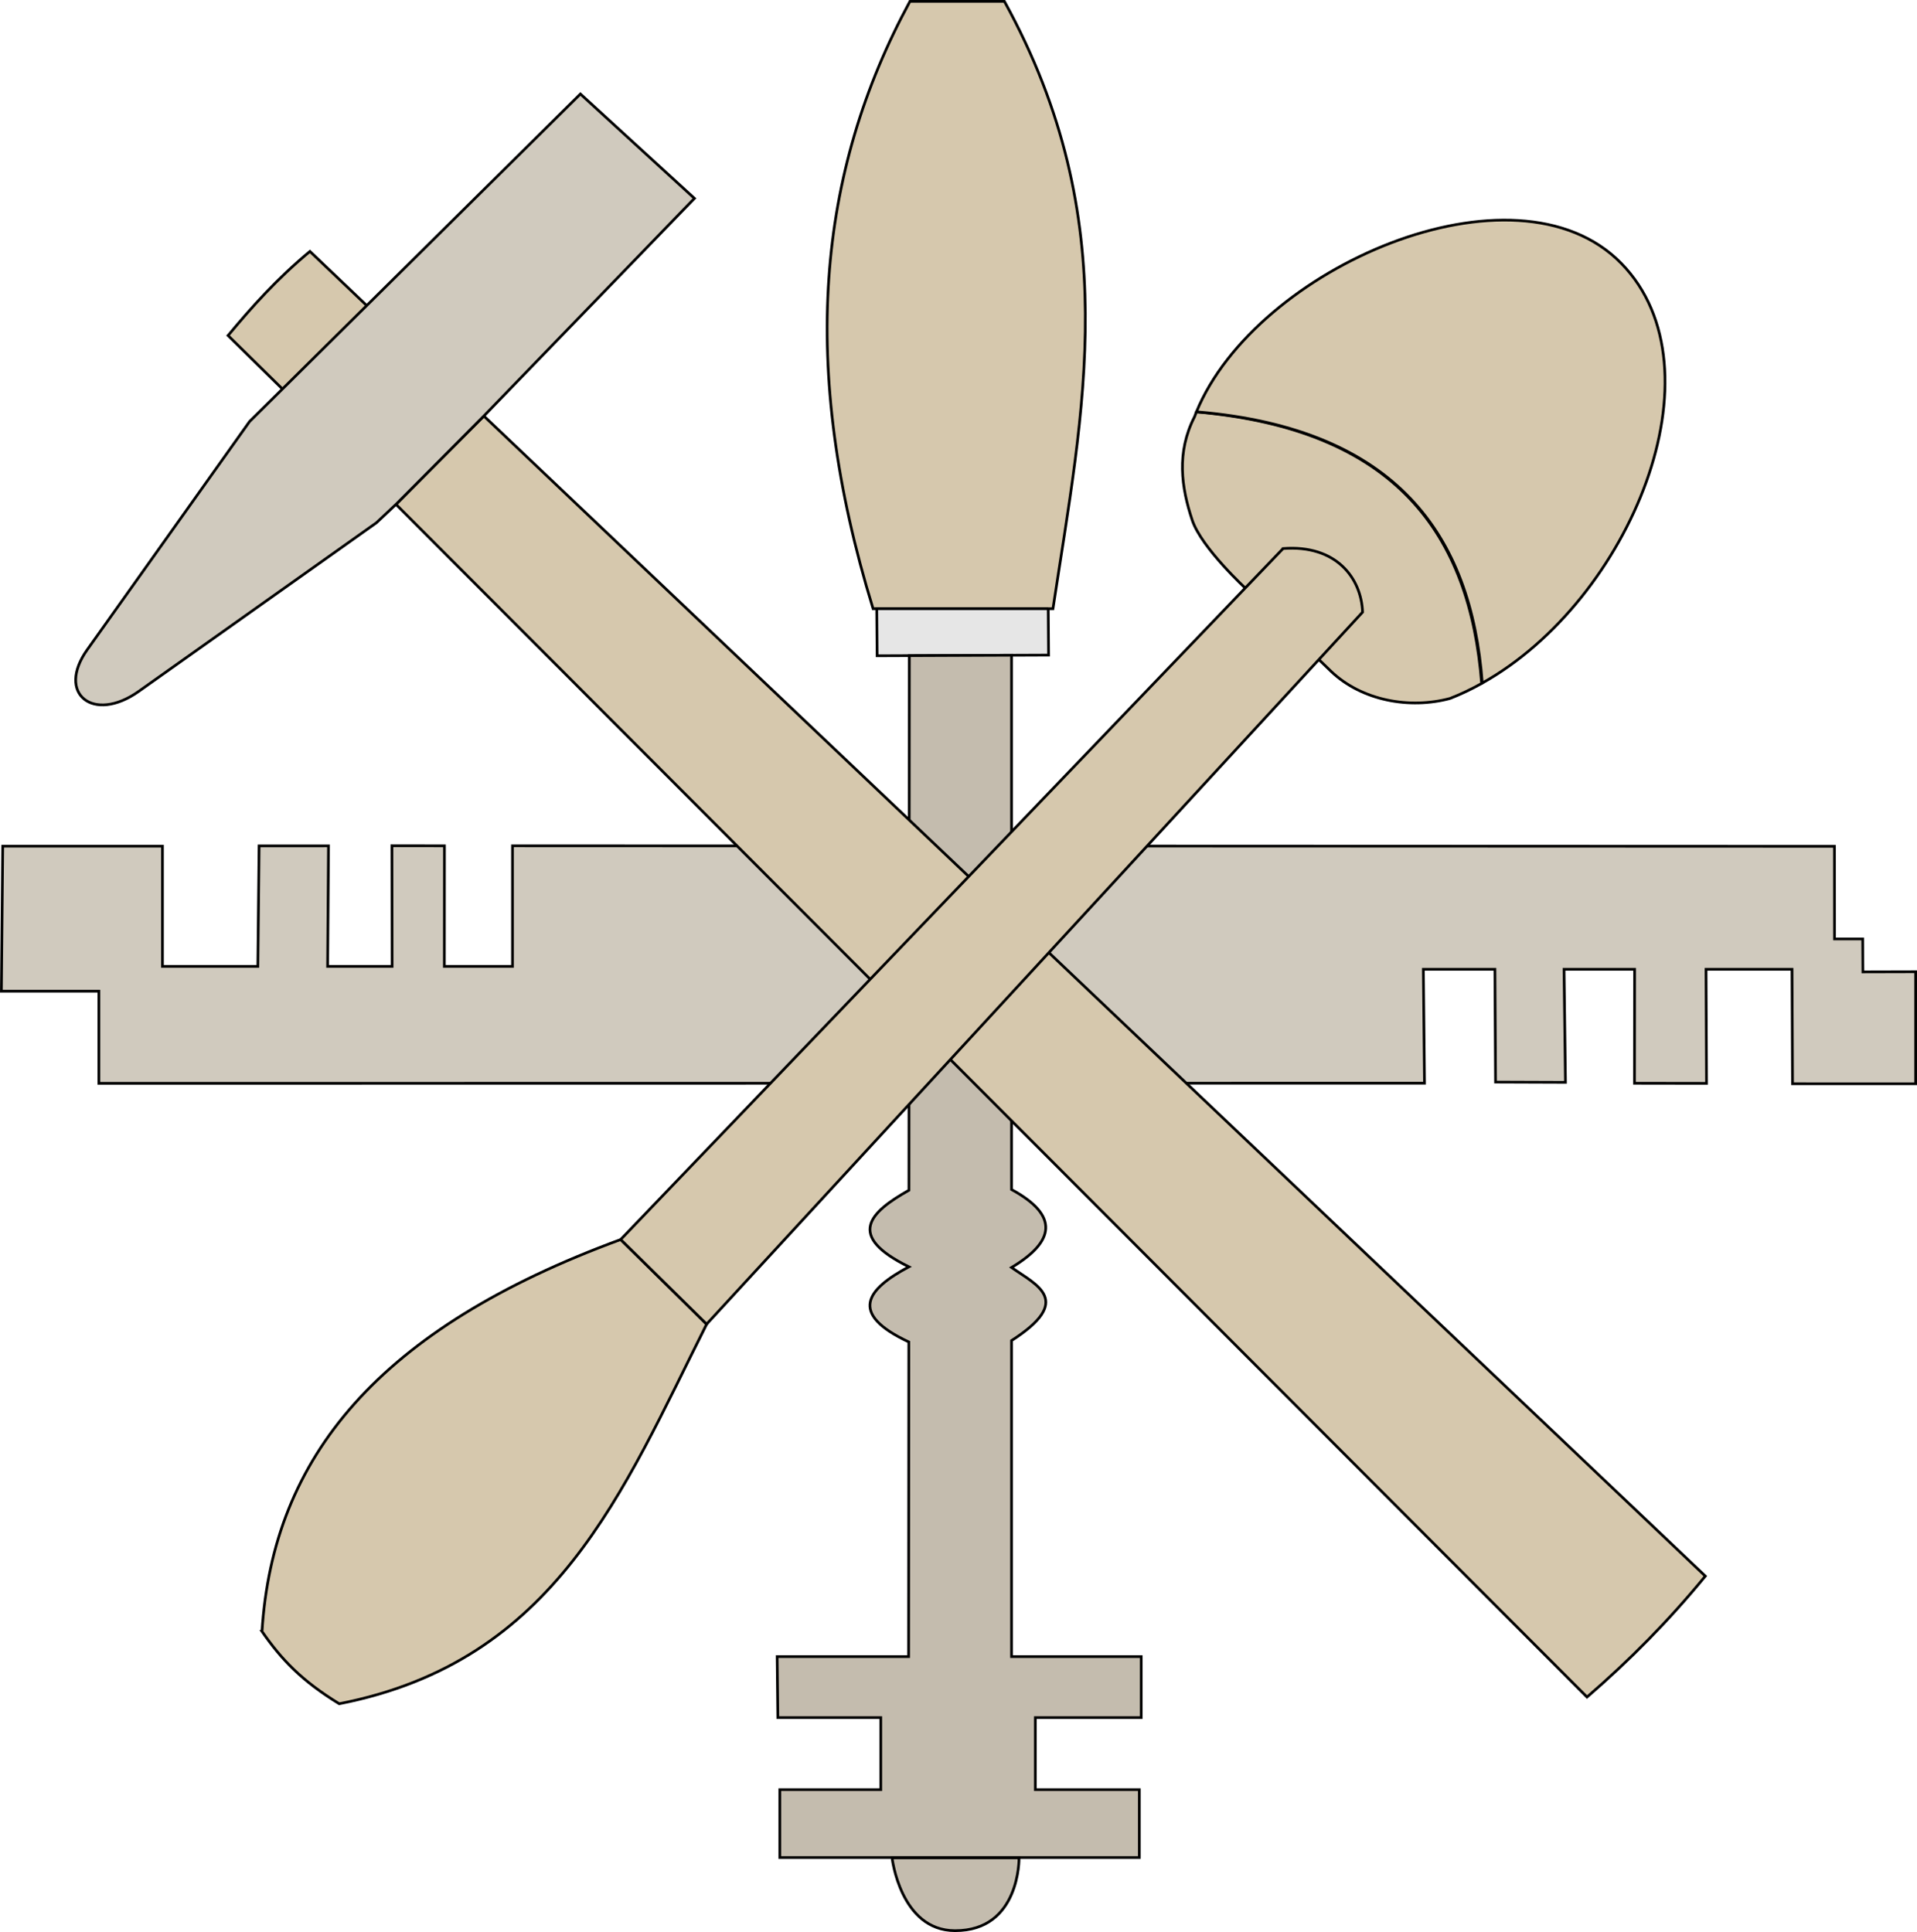
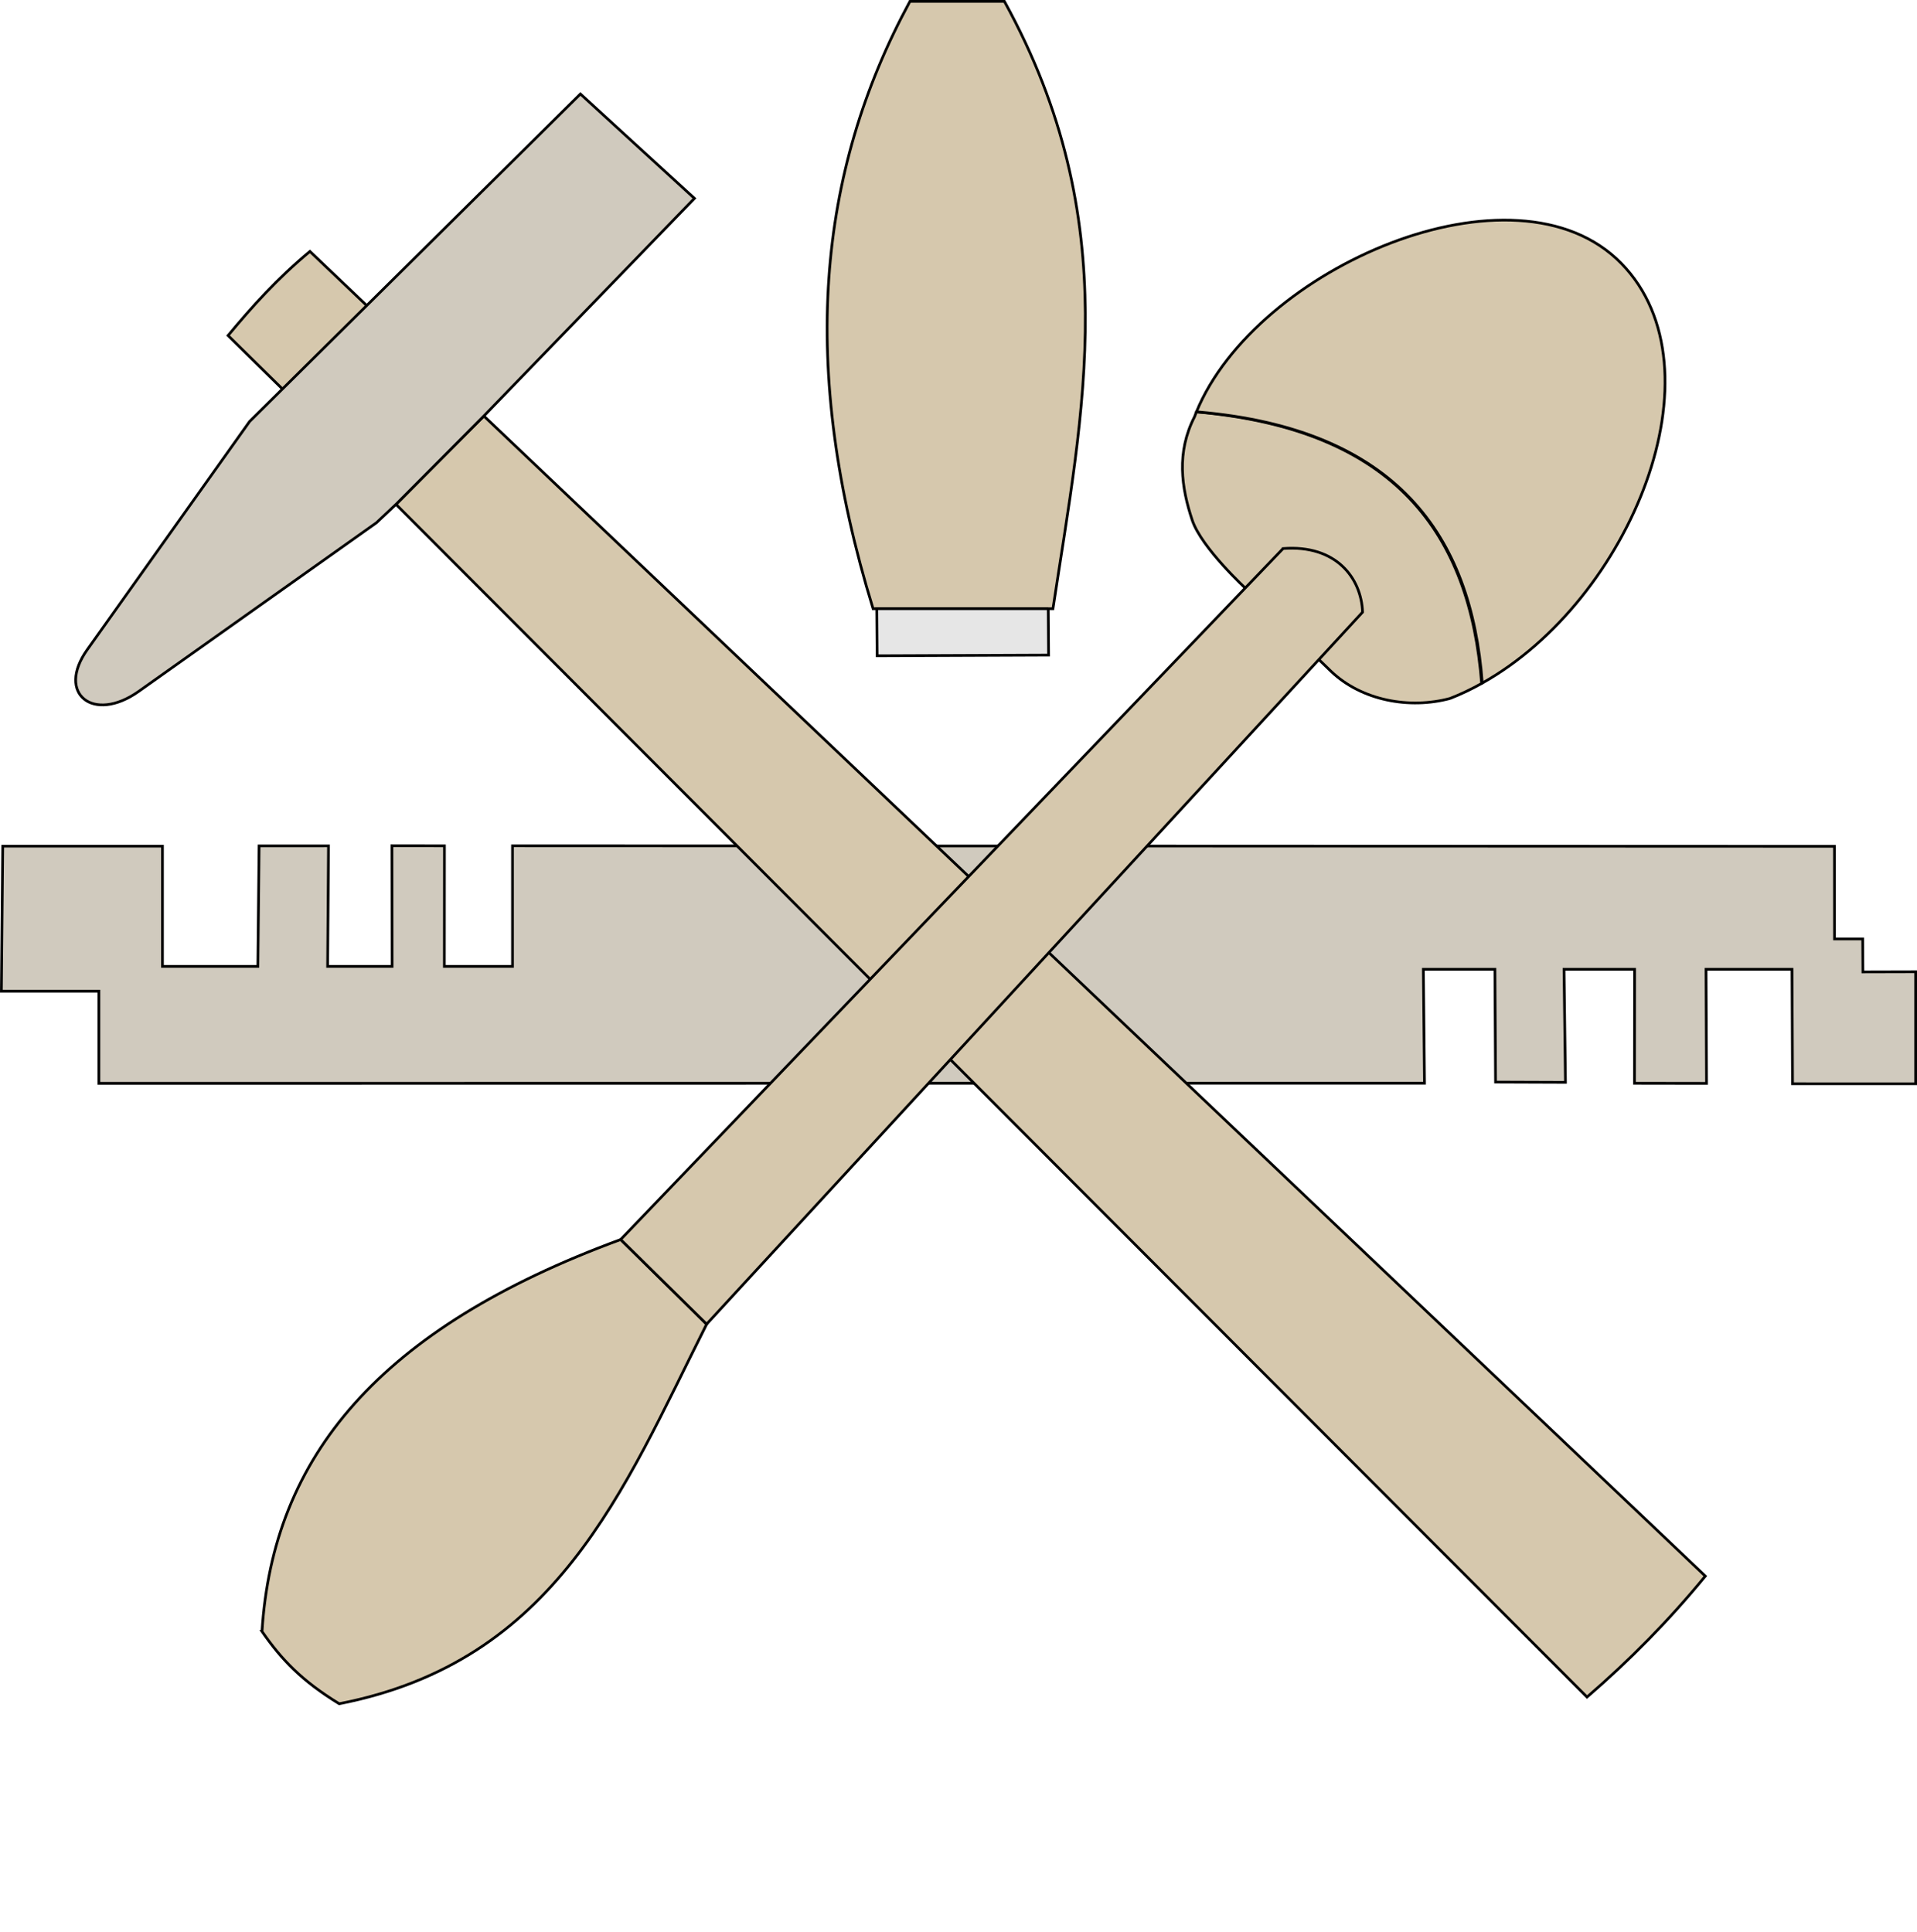
<svg xmlns="http://www.w3.org/2000/svg" xmlns:ns1="http://sodipodi.sourceforge.net/DTD/sodipodi-0.dtd" xmlns:ns2="http://www.inkscape.org/namespaces/inkscape" id="svg2" ns1:docname="zunftzeichen-Glaser.svg" viewBox="0 0 426.251 429.666" version="1.1" ns2:version="0.48.4 r9939">
  <ns1:namedview id="base" fit-margin-left="0" ns2:zoom="1" borderopacity="1.0" ns2:snap-intersection-paths="true" ns2:cx="343.07297" ns2:cy="212.06235" ns2:snap-grids="false" ns2:snap-bbox-midpoints="true" ns2:object-paths="true" ns2:document-units="px" ns2:window-maximized="1" ns2:snap-bbox="true" showgrid="false" fit-margin-right="0" ns2:snap-midpoints="true" showguides="true" bordercolor="#666666" ns2:window-x="-8" ns2:guide-bbox="true" ns2:snap-smooth-nodes="true" ns2:object-nodes="true" ns2:window-y="-8" ns2:snap-others="false" fit-margin-bottom="0" ns2:window-width="1920" ns2:pageopacity="0.0" ns2:pageshadow="2" pagecolor="#ffffff" ns2:bbox-paths="true" ns2:bbox-nodes="true" ns2:snap-bbox-edge-midpoints="true" ns2:current-layer="layer1" ns2:window-height="1025" fit-margin-top="0">
    <ns2:grid id="grid4115" originy="-237.988px" type="xygrid" originx="-171.536px" />
  </ns1:namedview>
  <g id="layer1" ns2:label="Ebene 1" ns2:groupmode="layer" transform="translate(-171.54 -384.71)">
    <g id="g3034">
      <path id="path4111" d="m597.49 625.73v-24.909l-11.729 0.03-0.046-7.324h-6.268l-0.012-20.599-293.94-0.109 0.002 26.804h-15.154l0.02-26.799-11.676-0.018 0.039 26.817h-14.338l0.195-26.792-15.431 0.006-0.275 26.786h-21.213v-26.725h-35.519l-0.301 32.246h21.679v20.494l294.76-0.039-0.253-25.321h15.91l0.143 25.077 15.541 0.055-0.32-25.132h15.694l-0.027 25.339 16.025 0.024-0.114-25.363h19.119l0.114 25.452z" ns1:nodetypes="ccccccccccccccccccccccccccccccccccc" style="color:#000000;stroke:#000000;stroke-width:0.6;fill:#d0cabe" ns2:connector-curvature="0" />
      <g id="g3022">
        <path id="path4117" ns1:nodetypes="ccccc" style="color:#000000;stroke:#000000;stroke-width:0.6;fill:#d6c8ad" ns2:connector-curvature="0" d="m373.87 385.01h21c26.922 48.989 17.455 90.88 10.799 135.07h-40c-16.51-53.76-12.44-96.99 8.2-135.07z" />
        <path id="path4119" ns1:nodetypes="cccc" style="color:#000000;stroke:#000000;stroke-width:0.6;fill:#e6e6e6" ns2:connector-curvature="0" d="m404.62 520.08 0.077 10.32-38.127 0.155-0.088-10.475h38.147" />
-         <path id="path4121" ns1:nodetypes="ccccccccccccccccccccccc" style="color:#000000;stroke:#000000;stroke-width:0.6;fill:#c4bcae" ns2:connector-curvature="0" d="m396.46 530.43v118.82c10.769 5.858 9.506 11.629 0 17.341 5.704 4.003 13.843 7.34 0 16.257v70.272h28.836v13.576h-23.539v16.019h23.116v15.096h-79.94v-15.096h22.447v-16.019h-22.885l-0.155-13.576h29.235l0.049-69.962c-13.64-6.391-9.225-11.79 0.012-16.722-14.102-6.927-8.668-12.123 0.012-17.032l0.083-118.88z" />
-         <path id="path4180" ns1:nodetypes="cscc" style="color:#000000;stroke:#000000;stroke-width:0.6;fill:#c4bcae" ns2:connector-curvature="0" d="m398.13 797.88s0.285 16.233-14.251 16.198c-12.135-0.029-13.985-16.198-13.985-16.198z" />
      </g>
      <g id="g4188" transform="translate(14.522 9.674)">
        <path id="path4097" ns1:nodetypes="cccc" style="color:#000000;stroke:#000000;stroke-width:0.6;fill:#d6c8ad" ns2:connector-curvature="0" d="m238.38 442.81-12.453-11.863c-7.267 6.037-12.915 12.343-18.202 18.71l12.09 11.885" />
        <path id="path4178" ns1:nodetypes="cccccc" style="color:#000000;stroke:#000000;stroke-width:0.6;fill:#d6c8ad" ns2:connector-curvature="0" d="m245.06 487.2 264.84 265.25c9.458-8.163 18.263-17.088 26.307-26.901l-271.61-258-19.537 19.651" />
        <path id="path4168" style="color:#000000;stroke:#000000;stroke-width:0.6;fill:#d0cabe" ns2:connector-curvature="0" d="m264.6 467.55 46.828-48.398-25.355-23.215-47.498 47.037-18.756 18.572-7.318 7.248-36.072 50.715c-6.977 9.81 1.337 16.446 11.43 9.285l52.857-37.5 4.348-4.094z" />
      </g>
      <g id="g3028">
        <path id="path4101" ns1:nodetypes="ccccc" style="color:#000000;stroke:#000000;stroke-width:0.6;fill:#d6c8ad" ns2:connector-curvature="0" d="m229.8 747.53c4.302 6.221 8.844 11.002 17.163 16.08 48.276-9.414 63.036-47.246 81.7-84.421l-19.109-18.817c-53.808 19.782-77.353 48.422-79.754 87.158z" />
        <path id="path4159" ns1:nodetypes="cscaccccc" style="color:#000000;stroke:#000000;stroke-width:0.6;fill:#d6c8ad" ns2:connector-curvature="0" d="m493.96 540.04c-8.935 2.404-19.631 0.515-26.483-6.057-6.736-6.46-18.721-18.186-18.721-18.186s-10.052-9.207-12.122-15.405c-2.427-7.268-3.537-15.074 0.505-22.981 0.138-0.366 0.281-0.731 0.431-1.096 44.444 3.896 60.838 27.333 63.419 60.389-2.309 1.293-4.649 2.408-7.029 3.336z" />
        <path id="path4103" ns1:nodetypes="ccccc" style="color:#000000;stroke:#000000;stroke-width:0.6;fill:#d6c8ad" ns2:connector-curvature="0" d="m456.83 506.71-147.28 153.66 19.109 18.817 145.85-158.34c-0.268-7.557-5.862-15.056-17.678-14.142z" />
        <path id="path4109" ns1:nodetypes="csccc" ns2:connector-curvature="0" style="color:#000000;stroke:#000000;stroke-width:0.6;fill:#d6c8ad" d="m501.13 536.62c32.988-18.465 53.945-69.744 30.916-93.329-23.569-24.138-81.316 0.906-94.483 33.032l0.453 0.006c43.998 3.81 60.666 27.426 63.114 60.291z" />
      </g>
    </g>
  </g>
</svg>